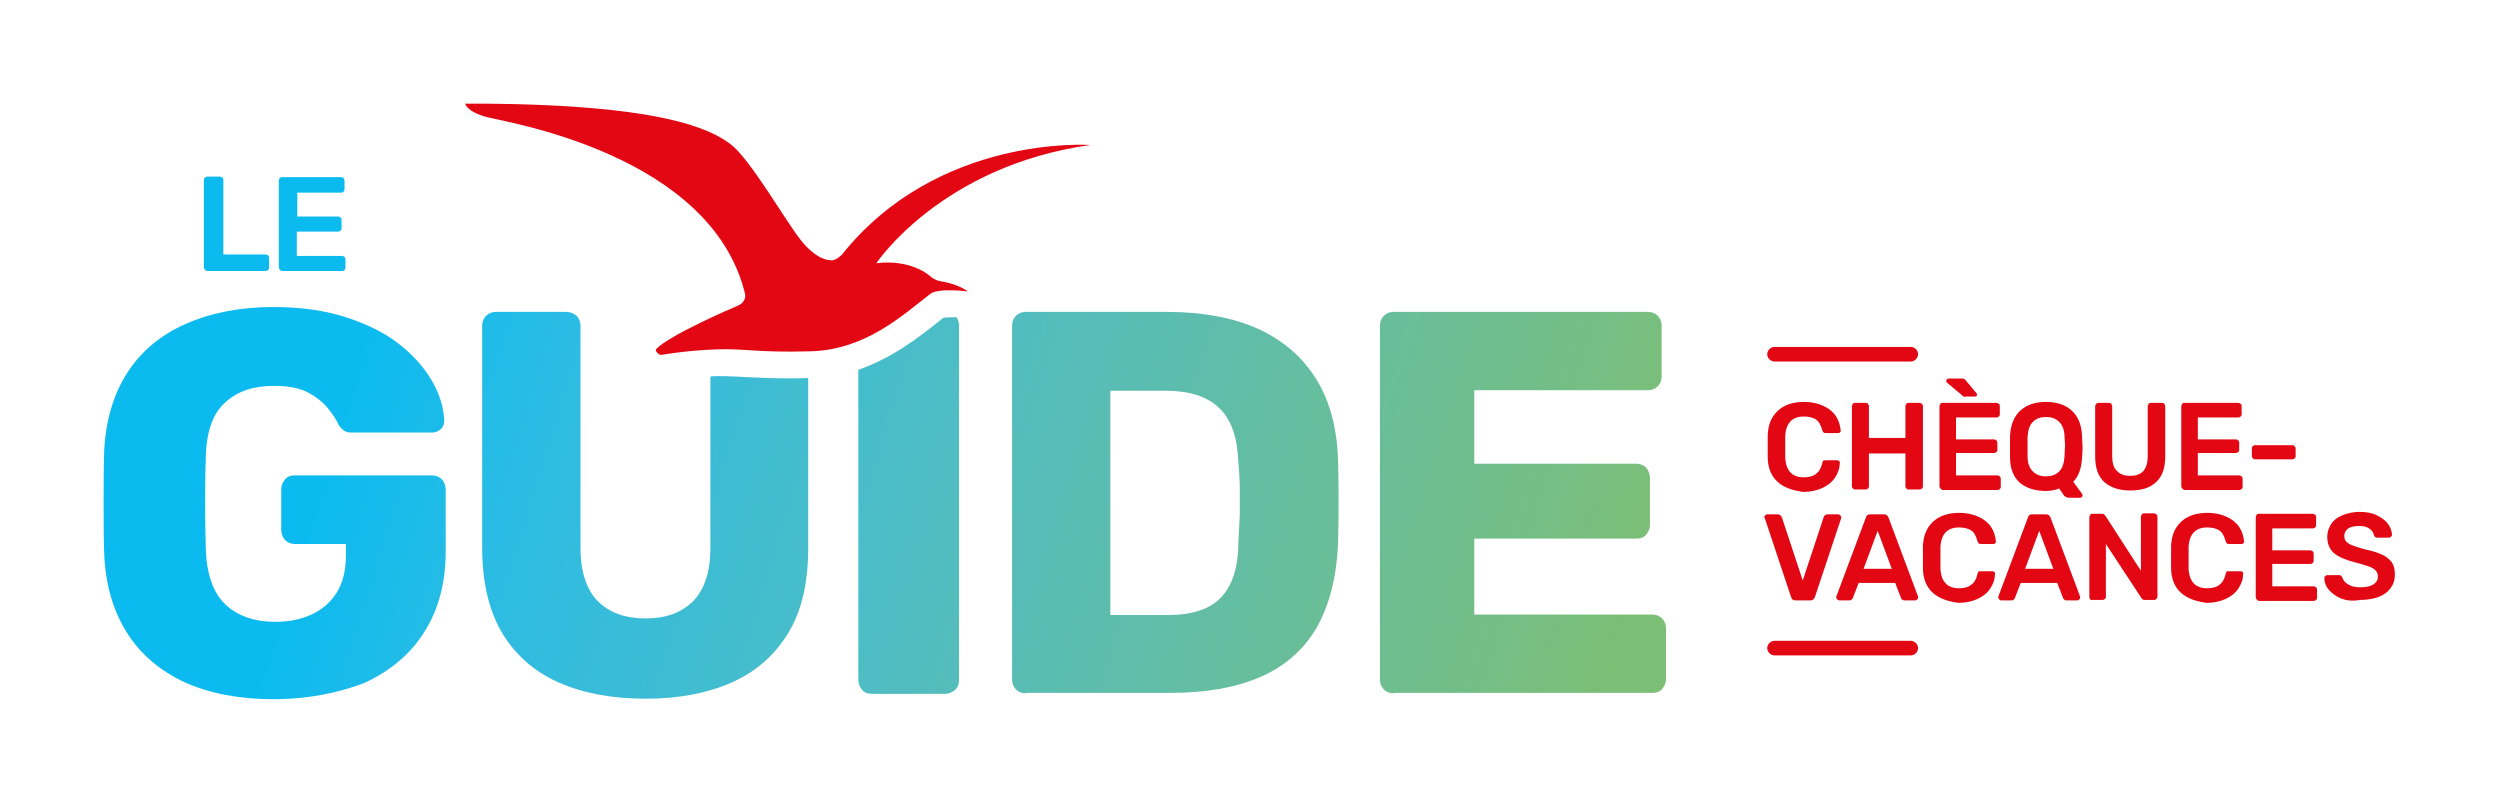
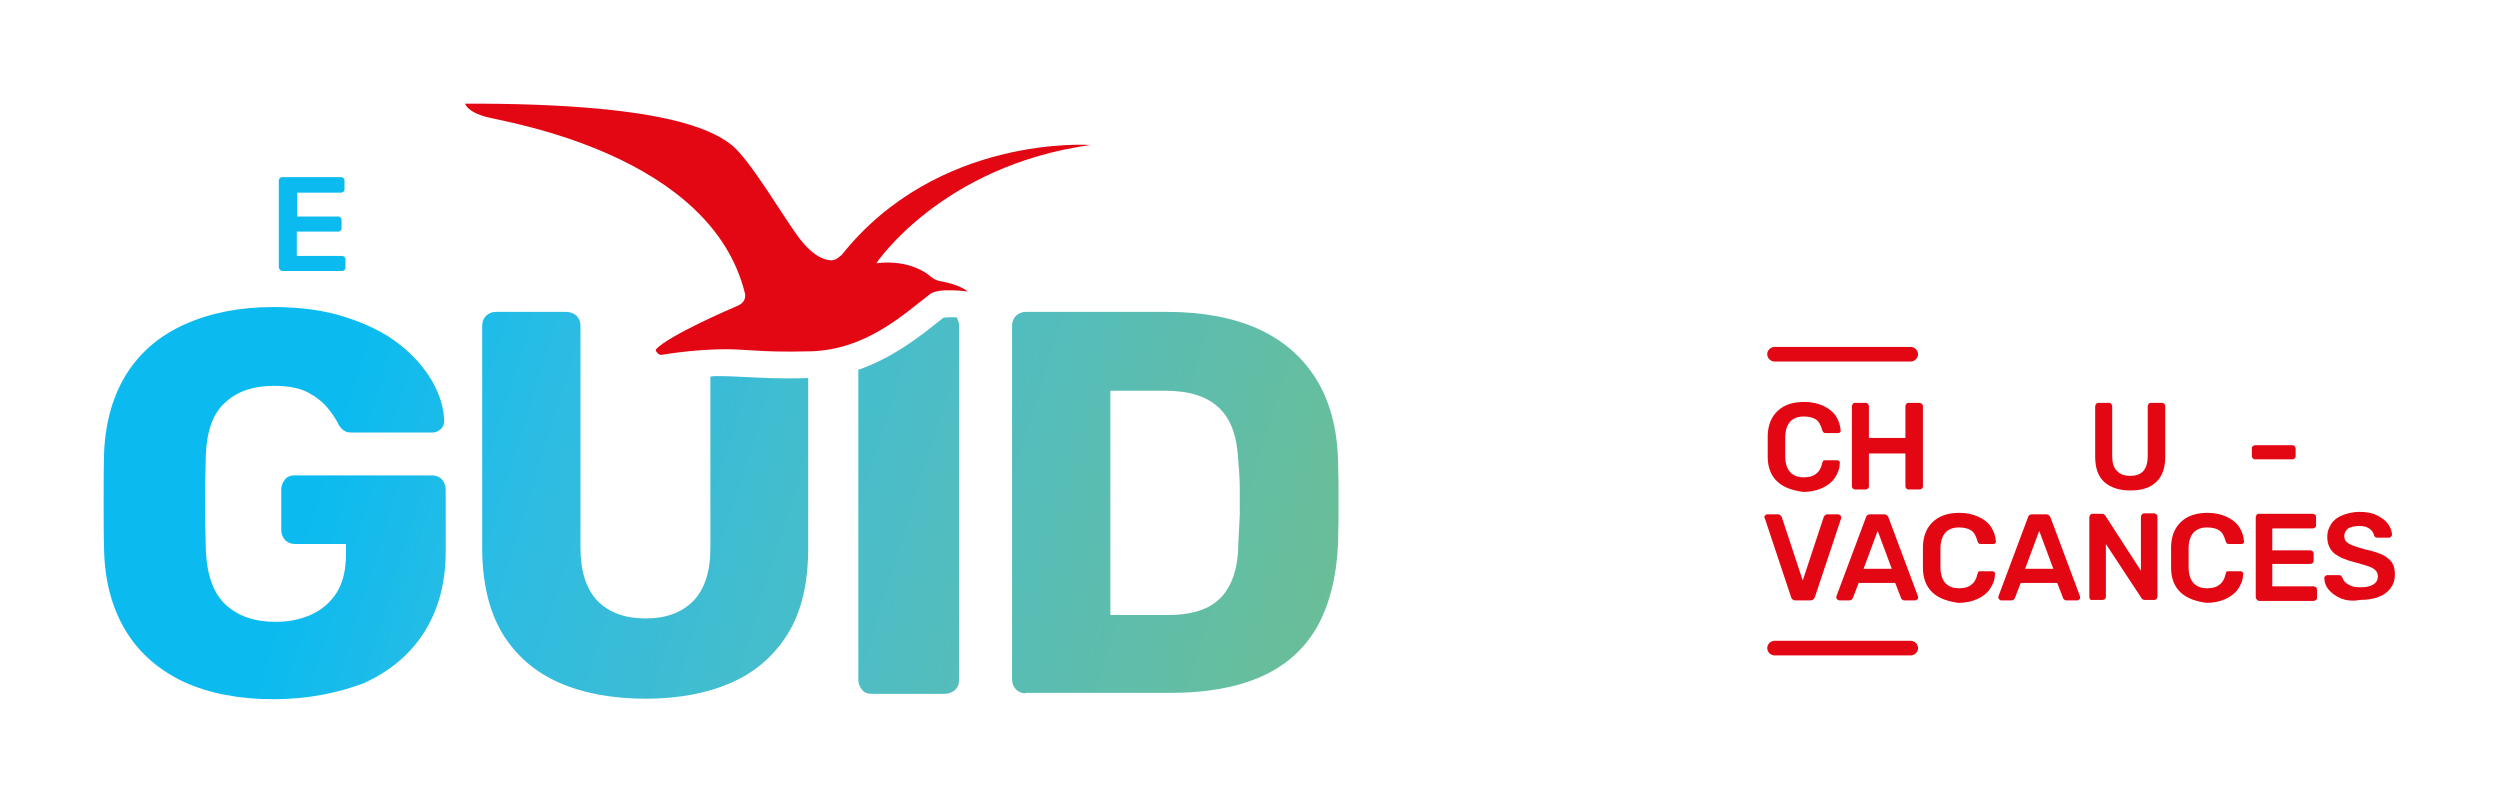
<svg xmlns="http://www.w3.org/2000/svg" version="1.1" id="Calque_1" x="0px" y="0px" viewBox="0 0 513.8 164.9" style="enable-background:new 0 0 513.8 164.9;" xml:space="preserve">
  <style type="text/css">
	.Ombre_x0020_portée{fill:none;}
	.Lueur_x0020_externe_x0020_5 pt{fill:none;}
	.Néon_x0020_bleu{fill:none;stroke:#88ABDA;stroke-width:7;stroke-linecap:round;stroke-linejoin:round;}
	.Ton_x0020_clair_x0020_chrome{fill:url(#SVGID_1_);stroke:#FFFFFF;stroke-width:0.363;stroke-miterlimit:1;}
	.Swing_GS{fill:#FFDC0A;}
	.Alysse_GS{fill:#A7D1E3;}
	.st0{fill:#0BBBEF;}
	.st1{fill:url(#SVGID_2_);}
	.st2{fill:url(#SVGID_3_);}
	.st3{fill:url(#SVGID_4_);}
	.st4{fill:url(#SVGID_5_);}
	.st5{fill:url(#SVGID_6_);}
	.st6{fill:#E30613;}
</style>
  <linearGradient id="SVGID_1_" gradientUnits="userSpaceOnUse" x1="-53.072" y1="71.26" x2="-53.072" y2="70.26">
    <stop offset="0" style="stop-color:#676767" />
    <stop offset="0.618" style="stop-color:#1C1C1C" />
    <stop offset="0.629" style="stop-color:#555454" />
    <stop offset="0.983" style="stop-color:#3F3F3F" />
  </linearGradient>
  <g>
-     <path class="st0" d="M42.1,55.4c-0.1-0.1-0.2-0.3-0.2-0.5V37c0-0.2,0.1-0.4,0.2-0.5c0.1-0.1,0.3-0.2,0.5-0.2h2.6   c0.2,0,0.4,0.1,0.5,0.2c0.1,0.1,0.2,0.3,0.2,0.5v15.3h8.7c0.2,0,0.4,0.1,0.5,0.2s0.2,0.3,0.2,0.5V55c0,0.2-0.1,0.4-0.2,0.5   s-0.3,0.2-0.5,0.2H42.6C42.4,55.6,42.2,55.6,42.1,55.4z" />
    <path class="st0" d="M57.5,55.4c-0.1-0.1-0.2-0.3-0.2-0.5V37.1c0-0.2,0.1-0.4,0.2-0.5c0.1-0.1,0.3-0.2,0.5-0.2h12.1   c0.2,0,0.4,0.1,0.5,0.2c0.1,0.1,0.2,0.3,0.2,0.5v1.8c0,0.2-0.1,0.4-0.2,0.5c-0.1,0.1-0.3,0.2-0.5,0.2h-9v4.9h8.4   c0.2,0,0.4,0.1,0.5,0.2s0.2,0.3,0.2,0.5v1.7c0,0.2-0.1,0.4-0.2,0.5s-0.3,0.2-0.5,0.2H61v5h9.3c0.2,0,0.4,0.1,0.5,0.2   c0.1,0.1,0.2,0.3,0.2,0.5V55c0,0.2-0.1,0.4-0.2,0.5s-0.3,0.2-0.5,0.2H58C57.8,55.6,57.6,55.6,57.5,55.4z" />
  </g>
  <g>
    <linearGradient id="SVGID_2_" gradientUnits="userSpaceOnUse" x1="317.408" y1="184.51" x2="64.012" y2="105.698">
      <stop offset="0" style="stop-color:#7BBE75" />
      <stop offset="9.113264e-02" style="stop-color:#75BE85" />
      <stop offset="0.533" style="stop-color:#51BDC1" />
      <stop offset="0.847" style="stop-color:#2CBCE3" />
      <stop offset="1" style="stop-color:#0BBBEF" />
    </linearGradient>
    <path class="st1" d="M56.2,143.7c-7.1,0-13.2-1.2-18.3-3.5c-5.1-2.4-9.1-5.8-11.9-10.3c-2.8-4.5-4.4-10-4.6-16.5   c-0.1-3.2-0.1-6.6-0.1-10.2c0-3.6,0-7.1,0.1-10.4c0.3-6.3,1.9-11.7,4.7-16.1c2.8-4.4,6.8-7.8,12-10.1c5.2-2.3,11.2-3.5,18.1-3.5   c5.6,0,10.6,0.7,14.9,2.1c4.3,1.4,8,3.2,10.9,5.5c3,2.3,5.2,4.9,6.8,7.6c1.6,2.8,2.4,5.5,2.5,8.2c0,0.7-0.2,1.2-0.7,1.7   c-0.5,0.4-1.1,0.7-1.7,0.7H72.5c-0.8,0-1.4-0.1-1.8-0.4c-0.4-0.3-0.8-0.7-1.1-1.2c-0.5-1.1-1.3-2.3-2.3-3.5c-1-1.2-2.4-2.3-4.1-3.2   c-1.8-0.9-4.1-1.3-6.9-1.3c-4.2,0-7.5,1.1-10,3.4c-2.5,2.2-3.8,5.8-4,10.8c-0.2,6.4-0.2,12.9,0,19.5c0.2,5.2,1.6,9,4.1,11.3   c2.5,2.3,5.9,3.5,10.2,3.5c2.8,0,5.2-0.5,7.4-1.5c2.2-1,3.9-2.5,5.2-4.5c1.3-2.1,1.9-4.7,1.9-7.9v-2.1H60.6c-0.8,0-1.5-0.3-2-0.8   c-0.5-0.6-0.8-1.2-0.8-2.1v-8.3c0-0.8,0.3-1.5,0.8-2.1c0.5-0.6,1.2-0.8,2-0.8h28.2c0.8,0,1.5,0.3,2,0.8c0.5,0.6,0.8,1.3,0.8,2.1   v12.8c0,6.4-1.5,11.9-4.4,16.5c-2.9,4.6-7,8-12.4,10.5C69.5,142.4,63.3,143.7,56.2,143.7z" />
    <linearGradient id="SVGID_3_" gradientUnits="userSpaceOnUse" x1="332.658" y1="135.48" x2="79.262" y2="56.668">
      <stop offset="0" style="stop-color:#7BBE75" />
      <stop offset="9.113264e-02" style="stop-color:#75BE85" />
      <stop offset="0.533" style="stop-color:#51BDC1" />
      <stop offset="0.847" style="stop-color:#2CBCE3" />
      <stop offset="1" style="stop-color:#0BBBEF" />
    </linearGradient>
    <path class="st2" d="M210.8,142.5c-0.8,0-1.5-0.3-2-0.8c-0.5-0.6-0.8-1.2-0.8-2V66.9c0-0.8,0.3-1.5,0.8-2c0.5-0.5,1.2-0.8,2-0.8   h29.1c7.3,0,13.6,1.2,18.7,3.5c5.2,2.4,9.1,5.8,11.9,10.3c2.8,4.5,4.3,10.1,4.5,16.7c0.1,3.3,0.1,6.2,0.1,8.6c0,2.5,0,5.3-0.1,8.5   c-0.3,6.9-1.8,12.7-4.4,17.3c-2.7,4.6-6.5,7.9-11.5,10.1c-5,2.2-11.2,3.3-18.5,3.3H210.8z M228.2,126.4h11.8c3.2,0,5.9-0.5,8-1.5   c2.1-1,3.7-2.6,4.8-4.8c1.1-2.2,1.7-5,1.7-8.5c0.1-2.2,0.2-4.1,0.3-5.8c0-1.7,0-3.4,0-5.2c0-1.7-0.1-3.6-0.3-5.7   c-0.2-5.1-1.5-8.8-4-11.1c-2.5-2.4-6.2-3.5-11.1-3.5h-11.2V126.4z" />
    <linearGradient id="SVGID_4_" gradientUnits="userSpaceOnUse" x1="340.005" y1="111.857" x2="86.609" y2="33.044">
      <stop offset="0" style="stop-color:#7BBE75" />
      <stop offset="9.113264e-02" style="stop-color:#75BE85" />
      <stop offset="0.533" style="stop-color:#51BDC1" />
      <stop offset="0.847" style="stop-color:#2CBCE3" />
      <stop offset="1" style="stop-color:#0BBBEF" />
    </linearGradient>
-     <path class="st3" d="M286.4,142.5c-0.8,0-1.5-0.3-2-0.8c-0.5-0.6-0.8-1.2-0.8-2V66.9c0-0.8,0.3-1.5,0.8-2c0.5-0.5,1.2-0.8,2-0.8   h52.3c0.8,0,1.5,0.3,2,0.8c0.5,0.5,0.8,1.2,0.8,2v10.5c0,0.8-0.3,1.5-0.8,2c-0.5,0.5-1.2,0.8-2,0.8H303v15.1h33.3   c0.8,0,1.5,0.3,2,0.8c0.5,0.6,0.8,1.3,0.8,2.1v9.7c0,0.7-0.3,1.4-0.8,2c-0.5,0.6-1.2,0.8-2,0.8H303v15.6h36.6c0.8,0,1.5,0.3,2,0.8   c0.5,0.5,0.8,1.2,0.8,2v10.5c0,0.7-0.3,1.4-0.8,2c-0.5,0.6-1.2,0.8-2,0.8H286.4z" />
    <linearGradient id="SVGID_5_" gradientUnits="userSpaceOnUse" x1="323.18" y1="165.954" x2="69.784" y2="87.142">
      <stop offset="0" style="stop-color:#7BBE75" />
      <stop offset="9.113264e-02" style="stop-color:#75BE85" />
      <stop offset="0.533" style="stop-color:#51BDC1" />
      <stop offset="0.847" style="stop-color:#2CBCE3" />
      <stop offset="1" style="stop-color:#0BBBEF" />
    </linearGradient>
    <path class="st4" d="M153.4,77.5c-2-0.1-3.6-0.2-5.8-0.2c-0.5,0-1.1,0-1.6,0.1v35.2c0,4.9-1.2,8.5-3.5,10.9   c-2.4,2.4-5.6,3.6-9.8,3.6c-4.3,0-7.5-1.2-9.9-3.6c-2.3-2.4-3.5-6.1-3.5-10.9V66.9c0-0.8-0.3-1.5-0.8-2c-0.6-0.5-1.3-0.8-2.1-0.8   h-14.5c-0.8,0-1.5,0.3-2,0.8c-0.5,0.5-0.8,1.2-0.8,2v45.7c0,7.1,1.4,12.9,4.1,17.5c2.8,4.6,6.7,8,11.7,10.2s11,3.3,17.8,3.3   c6.7,0,12.6-1.1,17.6-3.3s8.9-5.6,11.7-10.2c2.8-4.6,4.1-10.4,4.1-17.5V77.7C159.6,77.9,156.2,77.6,153.4,77.5z" />
    <linearGradient id="SVGID_6_" gradientUnits="userSpaceOnUse" x1="320.497" y1="145.196" x2="84.377" y2="71.758">
      <stop offset="0" style="stop-color:#7BBE75" />
      <stop offset="9.113264e-02" style="stop-color:#75BE85" />
      <stop offset="0.533" style="stop-color:#51BDC1" />
      <stop offset="0.847" style="stop-color:#2CBCE3" />
      <stop offset="1" style="stop-color:#0BBBEF" />
    </linearGradient>
    <path class="st5" d="M193.9,65.3c-0.5,0.4-0.9,0.7-1.4,1.1c-3.9,3.1-9.2,7.2-16.1,9.6v63.8c0,0.7,0.3,1.4,0.8,2   c0.5,0.6,1.2,0.8,2,0.8h15c0.8,0,1.5-0.3,2.1-0.8c0.6-0.6,0.8-1.2,0.8-2V66.9c0-0.6-0.2-1.2-0.5-1.7   C195.6,65.2,194.5,65.2,193.9,65.3z" />
  </g>
  <path class="st6" d="M171,53.5c-0.8,0-3.1-0.1-6.3-4c-3.1-3.8-10.6-17-14.6-19.9c-4-3-14.1-8.4-54.5-8.3c0,0,0.3,1.7,4.6,2.8  c4.3,1.1,45.9,7.7,52.9,36.2c0,0,0.5,1.6-1.4,2.5c-1.7,0.7-14.1,6.1-16.8,8.9c0,0-0.3,0.3,0.1,0.7c0.4,0.5,0.7,0.6,1.2,0.5  c0.5-0.1,5.2-0.9,11.2-1.1c6-0.2,7.8,0.7,19.2,0.4c11.4-0.3,19.1-7.6,24.6-11.8c1.7-1.3,7.7-0.5,7.7-0.5s-1.8-1.5-5.6-2.1  c-1.3-0.2-2.2-1.1-2.2-1.1s-3.8-3.5-11-2.6c0,0,13.3-20,44-24.3c0,0-31.4-2.3-51.2,22.7C172.8,52.4,172.1,53.4,171,53.5" />
  <g>
    <g>
      <path class="st6" d="M365.3,99c-1.3-1.2-2-2.9-2-5.1c0-0.5,0-1.2,0-2.2c0-1,0-1.8,0-2.3c0.1-2.2,0.8-3.8,2.1-5s3.1-1.8,5.4-1.8    c1.5,0,2.8,0.3,3.9,0.8s2,1.2,2.6,2.1s0.9,1.9,1,3v0.1c0,0.1-0.1,0.2-0.2,0.3c-0.1,0.1-0.2,0.1-0.4,0.1h-2.4c-0.2,0-0.4,0-0.5-0.1    c-0.1-0.1-0.2-0.2-0.3-0.5c-0.3-1.1-0.7-1.8-1.3-2.2c-0.6-0.4-1.5-0.6-2.5-0.6c-2.4,0-3.7,1.4-3.8,4.1c0,0.5,0,1.2,0,2.1    s0,1.7,0,2.2c0.1,2.7,1.4,4.1,3.8,4.1c1,0,1.9-0.2,2.5-0.7c0.6-0.4,1.1-1.2,1.3-2.2c0.1-0.2,0.1-0.4,0.2-0.5    c0.1-0.1,0.3-0.1,0.5-0.1h2.4c0.2,0,0.3,0.1,0.4,0.2c0.1,0.1,0.2,0.2,0.1,0.4c0,1.1-0.4,2.1-1,3c-0.6,0.9-1.5,1.6-2.6,2.1    s-2.4,0.8-3.9,0.8C368.4,100.8,366.6,100.2,365.3,99z" />
      <path class="st6" d="M380.8,100.4c-0.1-0.1-0.2-0.3-0.2-0.4V83.5c0-0.2,0.1-0.3,0.2-0.5s0.3-0.2,0.4-0.2h2.3    c0.2,0,0.3,0.1,0.4,0.2s0.2,0.3,0.2,0.5V90h7.5v-6.5c0-0.2,0.1-0.3,0.2-0.5s0.3-0.2,0.4-0.2h2.3c0.2,0,0.3,0.1,0.5,0.2    c0.1,0.1,0.2,0.3,0.2,0.5V100c0,0.2-0.1,0.3-0.2,0.4c-0.1,0.1-0.3,0.2-0.5,0.2h-2.3c-0.2,0-0.3-0.1-0.4-0.2s-0.2-0.3-0.2-0.4v-6.8    h-7.5v6.8c0,0.2-0.1,0.3-0.2,0.4s-0.3,0.2-0.4,0.2h-2.3C381.1,100.6,381,100.5,380.8,100.4z" />
-       <path class="st6" d="M398.8,100.4c-0.1-0.1-0.2-0.3-0.2-0.4V83.5c0-0.2,0.1-0.3,0.2-0.5s0.3-0.2,0.4-0.2h11.1    c0.2,0,0.3,0.1,0.5,0.2s0.2,0.3,0.2,0.5v1.7c0,0.2-0.1,0.3-0.2,0.4c-0.1,0.1-0.3,0.2-0.5,0.2H402v4.5h7.8c0.2,0,0.3,0.1,0.5,0.2    c0.1,0.1,0.2,0.3,0.2,0.4v1.6c0,0.2-0.1,0.3-0.2,0.4c-0.1,0.1-0.3,0.2-0.5,0.2H402v4.6h8.5c0.2,0,0.3,0.1,0.5,0.2    c0.1,0.1,0.2,0.3,0.2,0.5v1.7c0,0.2-0.1,0.3-0.2,0.4c-0.1,0.1-0.3,0.2-0.5,0.2h-11.3C399,100.6,398.9,100.5,398.8,100.4z     M403.6,81.5c-0.1-0.1-0.3-0.1-0.4-0.3l-3.1-2.6c-0.1-0.1-0.1-0.2-0.1-0.3c0-0.3,0.2-0.5,0.5-0.5h2.7c0.2,0,0.4,0,0.5,0.1    c0.1,0.1,0.3,0.2,0.4,0.4l2.1,2.5c0.1,0.1,0.1,0.2,0.1,0.3c0,0.3-0.1,0.4-0.4,0.4H404C403.8,81.6,403.7,81.6,403.6,81.5z" />
-       <path class="st6" d="M424.5,102.1c-0.1-0.1-0.3-0.2-0.4-0.4l-0.9-1.3c-0.8,0.3-1.7,0.5-2.7,0.5c-2.3,0-4.1-0.6-5.4-1.7    c-1.3-1.2-2-2.9-2-5.2c0-0.5,0-1.2,0-2.2c0-1,0-1.7,0-2.2c0.1-2.2,0.8-4,2.1-5.2s3.1-1.8,5.3-1.8c2.2,0,4,0.6,5.3,1.8    s2,2.9,2.1,5.2c0,1,0.1,1.7,0.1,2.2c0,0.5,0,1.2-0.1,2.2c-0.1,2.2-0.7,3.9-1.8,5l1.8,2.5c0.1,0.1,0.1,0.2,0.1,0.3v0.1    c0,0.1-0.1,0.2-0.2,0.3c-0.1,0.1-0.2,0.1-0.4,0.1H425C424.8,102.2,424.7,102.2,424.5,102.1z M423.2,96.9c0.7-0.7,1-1.7,1.1-3.1    c0-1,0.1-1.7,0.1-2c0-0.4,0-1.1-0.1-2c0-1.4-0.4-2.4-1.1-3.1c-0.7-0.7-1.6-1-2.7-1c-1.1,0-2,0.3-2.7,1c-0.7,0.7-1,1.7-1.1,3.1    c0,0.5,0,1.2,0,2c0,0.9,0,1.5,0,2c0,1.4,0.4,2.4,1.1,3.1c0.7,0.7,1.6,1,2.7,1S422.5,97.6,423.2,96.9z" />
      <path class="st6" d="M432.5,99.1c-1.3-1.2-1.9-2.9-1.9-5.3V83.5c0-0.2,0.1-0.3,0.2-0.5c0.1-0.1,0.3-0.2,0.4-0.2h2.3    c0.2,0,0.3,0.1,0.4,0.2c0.1,0.1,0.2,0.3,0.2,0.5v10.3c0,1.3,0.3,2.4,1,3c0.6,0.7,1.6,1,2.7,1s2.1-0.3,2.7-1c0.6-0.7,0.9-1.7,0.9-3    V83.5c0-0.2,0.1-0.3,0.2-0.5s0.3-0.2,0.5-0.2h2.3c0.2,0,0.3,0.1,0.4,0.2c0.1,0.1,0.2,0.3,0.2,0.5v10.3c0,2.4-0.6,4.1-1.9,5.3    c-1.3,1.2-3,1.7-5.3,1.7C435.5,100.8,433.8,100.2,432.5,99.1z" />
-       <path class="st6" d="M448.5,100.4c-0.1-0.1-0.2-0.3-0.2-0.4V83.5c0-0.2,0.1-0.3,0.2-0.5s0.3-0.2,0.4-0.2H460    c0.2,0,0.3,0.1,0.5,0.2s0.2,0.3,0.2,0.5v1.7c0,0.2-0.1,0.3-0.2,0.4c-0.1,0.1-0.3,0.2-0.5,0.2h-8.3v4.5h7.8c0.2,0,0.3,0.1,0.5,0.2    c0.1,0.1,0.2,0.3,0.2,0.4v1.6c0,0.2-0.1,0.3-0.2,0.4c-0.1,0.1-0.3,0.2-0.5,0.2h-7.8v4.6h8.5c0.2,0,0.3,0.1,0.5,0.2    c0.1,0.1,0.2,0.3,0.2,0.5v1.7c0,0.2-0.1,0.3-0.2,0.4c-0.1,0.1-0.3,0.2-0.5,0.2h-11.3C448.7,100.6,448.6,100.5,448.5,100.4z" />
      <path class="st6" d="M463,94.2c-0.1-0.1-0.2-0.3-0.2-0.4v-1.7c0-0.2,0.1-0.3,0.2-0.4s0.3-0.2,0.4-0.2h7.8c0.2,0,0.3,0.1,0.4,0.2    s0.2,0.3,0.2,0.4v1.7c0,0.2-0.1,0.3-0.2,0.4c-0.1,0.1-0.3,0.2-0.4,0.2h-7.8C463.3,94.4,463.2,94.4,463,94.2z" />
      <path class="st6" d="M368.1,122.7l-5.4-16.2l-0.1-0.2c0-0.2,0.1-0.3,0.2-0.4c0.1-0.1,0.2-0.2,0.4-0.2h2.2c0.2,0,0.4,0.1,0.5,0.2    c0.1,0.1,0.2,0.2,0.3,0.4l4.3,13l4.3-13c0-0.1,0.1-0.3,0.3-0.4c0.1-0.1,0.3-0.2,0.5-0.2h2.2c0.1,0,0.3,0.1,0.4,0.2    c0.1,0.1,0.2,0.2,0.2,0.4l0,0.2l-5.4,16.2c-0.2,0.5-0.5,0.7-1,0.7H369C368.5,123.4,368.2,123.1,368.1,122.7z" />
      <path class="st6" d="M377.6,123.2c-0.1-0.1-0.2-0.2-0.2-0.4l0-0.2l6.1-16.3c0.1-0.4,0.4-0.6,0.9-0.6h2.8c0.4,0,0.7,0.2,0.9,0.6    l6.1,16.3c0,0.1,0,0.1,0,0.2c0,0.2,0,0.3-0.2,0.4c-0.1,0.1-0.2,0.2-0.4,0.2h-2.2c-0.2,0-0.4-0.1-0.5-0.2c-0.1-0.1-0.2-0.2-0.2-0.3    l-1.2-3.1h-7.5l-1.2,3.1c-0.1,0.3-0.4,0.5-0.7,0.5H378C377.9,123.4,377.8,123.3,377.6,123.2z M388.8,116.9l-2.9-7.8l-2.9,7.8    H388.8z" />
      <path class="st6" d="M397.2,121.8c-1.3-1.2-2-2.9-2-5.1c0-0.5,0-1.2,0-2.2c0-1,0-1.8,0-2.3c0.1-2.2,0.8-3.8,2.1-5s3.1-1.8,5.4-1.8    c1.5,0,2.8,0.3,3.9,0.8s2,1.2,2.6,2.1s0.9,1.9,1,3v0.1c0,0.1-0.1,0.2-0.2,0.3c-0.1,0.1-0.2,0.1-0.4,0.1h-2.4c-0.2,0-0.4,0-0.5-0.1    c-0.1-0.1-0.2-0.2-0.3-0.5c-0.3-1.1-0.7-1.8-1.3-2.2c-0.6-0.4-1.5-0.6-2.5-0.6c-2.4,0-3.7,1.4-3.8,4.1c0,0.5,0,1.2,0,2.1    s0,1.7,0,2.2c0.1,2.7,1.4,4.1,3.8,4.1c1,0,1.9-0.2,2.5-0.7c0.6-0.4,1.1-1.2,1.3-2.2c0.1-0.2,0.1-0.4,0.2-0.5    c0.1-0.1,0.3-0.1,0.5-0.1h2.4c0.2,0,0.3,0.1,0.4,0.2c0.1,0.1,0.2,0.2,0.1,0.4c0,1.1-0.4,2.1-1,3c-0.6,0.9-1.5,1.6-2.6,2.1    s-2.4,0.8-3.9,0.8C400.3,123.6,398.5,123,397.2,121.8z" />
-       <path class="st6" d="M410.9,123.2c-0.1-0.1-0.2-0.2-0.2-0.4l0-0.2l6.1-16.3c0.1-0.4,0.4-0.6,0.9-0.6h2.8c0.4,0,0.7,0.2,0.9,0.6    l6.1,16.3c0,0.1,0,0.1,0,0.2c0,0.2,0,0.3-0.2,0.4c-0.1,0.1-0.2,0.2-0.4,0.2h-2.2c-0.2,0-0.4-0.1-0.5-0.2c-0.1-0.1-0.2-0.2-0.2-0.3    l-1.2-3.1h-7.5l-1.2,3.1c-0.1,0.3-0.4,0.5-0.7,0.5h-2.2C411.2,123.4,411,123.3,410.9,123.2z M422,116.9l-2.9-7.8l-2.9,7.8H422z" />
+       <path class="st6" d="M410.9,123.2c-0.1-0.1-0.2-0.2-0.2-0.4l0-0.2l6.1-16.3c0.1-0.4,0.4-0.6,0.9-0.6h2.8c0.4,0,0.7,0.2,0.9,0.6    l6.1,16.3c0,0.1,0,0.1,0,0.2c0,0.2,0,0.3-0.2,0.4c-0.1,0.1-0.2,0.2-0.4,0.2h-2.2c-0.2,0-0.4-0.1-0.5-0.2c-0.1-0.1-0.2-0.2-0.2-0.3    l-1.2-3.1h-7.5l-1.2,3.1c-0.1,0.3-0.4,0.5-0.7,0.5h-2.2z M422,116.9l-2.9-7.8l-2.9,7.8H422z" />
      <path class="st6" d="M429.6,123.2c-0.1-0.1-0.2-0.3-0.2-0.4v-16.5c0-0.2,0.1-0.3,0.2-0.5s0.3-0.2,0.4-0.2h1.9c0.2,0,0.4,0,0.5,0.1    c0.1,0.1,0.2,0.2,0.3,0.3l7.3,11.3v-11.1c0-0.2,0.1-0.3,0.2-0.5c0.1-0.1,0.3-0.2,0.4-0.2h2.1c0.2,0,0.3,0.1,0.5,0.2    c0.1,0.1,0.2,0.3,0.2,0.5v16.4c0,0.2-0.1,0.3-0.2,0.5c-0.1,0.1-0.3,0.2-0.4,0.2h-2c-0.3,0-0.5-0.1-0.7-0.4l-7.3-11.1v10.9    c0,0.2-0.1,0.3-0.2,0.4c-0.1,0.1-0.3,0.2-0.5,0.2H430C429.8,123.4,429.7,123.3,429.6,123.2z" />
      <path class="st6" d="M448.2,121.8c-1.3-1.2-2-2.9-2-5.1c0-0.5,0-1.2,0-2.2c0-1,0-1.8,0-2.3c0.1-2.2,0.8-3.8,2.1-5s3.1-1.8,5.4-1.8    c1.5,0,2.8,0.3,3.9,0.8s2,1.2,2.6,2.1s0.9,1.9,1,3v0.1c0,0.1-0.1,0.2-0.2,0.3c-0.1,0.1-0.2,0.1-0.4,0.1h-2.4c-0.2,0-0.4,0-0.5-0.1    c-0.1-0.1-0.2-0.2-0.3-0.5c-0.3-1.1-0.7-1.8-1.3-2.2c-0.6-0.4-1.5-0.6-2.5-0.6c-2.4,0-3.7,1.4-3.8,4.1c0,0.5,0,1.2,0,2.1    s0,1.7,0,2.2c0.1,2.7,1.4,4.1,3.8,4.1c1,0,1.9-0.2,2.5-0.7c0.6-0.4,1.1-1.2,1.3-2.2c0.1-0.2,0.1-0.4,0.2-0.5    c0.1-0.1,0.3-0.1,0.5-0.1h2.4c0.2,0,0.3,0.1,0.4,0.2c0.1,0.1,0.2,0.2,0.1,0.4c0,1.1-0.4,2.1-1,3c-0.6,0.9-1.5,1.6-2.6,2.1    s-2.4,0.8-3.9,0.8C451.3,123.6,449.5,123,448.2,121.8z" />
      <path class="st6" d="M463.8,123.2c-0.1-0.1-0.2-0.3-0.2-0.4v-16.5c0-0.2,0.1-0.3,0.2-0.5s0.3-0.2,0.4-0.2h11.1    c0.2,0,0.3,0.1,0.5,0.2s0.2,0.3,0.2,0.5v1.7c0,0.2-0.1,0.3-0.2,0.4c-0.1,0.1-0.3,0.2-0.5,0.2H467v4.5h7.8c0.2,0,0.3,0.1,0.5,0.2    c0.1,0.1,0.2,0.3,0.2,0.4v1.6c0,0.2-0.1,0.3-0.2,0.4c-0.1,0.1-0.3,0.2-0.5,0.2H467v4.6h8.5c0.2,0,0.3,0.1,0.5,0.2    c0.1,0.1,0.2,0.3,0.2,0.5v1.7c0,0.2-0.1,0.3-0.2,0.4c-0.1,0.1-0.3,0.2-0.5,0.2h-11.3C464,123.4,463.9,123.3,463.8,123.2z" />
      <path class="st6" d="M481.1,123c-1.1-0.5-1.9-1.1-2.5-1.8s-0.9-1.5-0.9-2.4c0-0.2,0-0.3,0.2-0.4c0.1-0.1,0.2-0.2,0.4-0.2h2.3    c0.2,0,0.4,0,0.5,0.1c0.1,0.1,0.2,0.2,0.3,0.4c0.2,0.6,0.6,1.1,1.2,1.4c0.6,0.4,1.4,0.6,2.5,0.6c1.2,0,2.1-0.2,2.7-0.6    s0.9-0.9,0.9-1.7c0-0.5-0.2-0.9-0.5-1.2c-0.3-0.3-0.8-0.6-1.4-0.8c-0.6-0.2-1.5-0.5-2.7-0.8c-2-0.5-3.4-1.1-4.4-1.9    c-0.9-0.8-1.4-1.9-1.4-3.4c0-1,0.3-1.8,0.8-2.6c0.5-0.8,1.3-1.4,2.3-1.8c1-0.4,2.2-0.7,3.5-0.7c1.4,0,2.6,0.2,3.6,0.7    s1.8,1.1,2.3,1.8s0.8,1.5,0.8,2.2c0,0.2-0.1,0.3-0.2,0.4c-0.1,0.1-0.2,0.2-0.4,0.2h-2.4c-0.4,0-0.6-0.2-0.7-0.5    c-0.1-0.5-0.4-1-1-1.4s-1.3-0.5-2.1-0.5c-0.9,0-1.7,0.2-2.2,0.5c-0.5,0.4-0.8,0.9-0.8,1.5c0,0.5,0.1,0.9,0.4,1.2s0.7,0.6,1.3,0.8    c0.6,0.2,1.4,0.5,2.5,0.8c1.5,0.3,2.7,0.7,3.6,1.1s1.5,1,2,1.6c0.4,0.6,0.6,1.5,0.6,2.5c0,1.1-0.3,2-0.9,2.8    c-0.6,0.8-1.4,1.4-2.5,1.8c-1.1,0.4-2.3,0.6-3.8,0.6C483.5,123.6,482.2,123.4,481.1,123z" />
    </g>
    <g>
      <path class="st6" d="M392.7,134.7h-28c-0.8,0-1.5-0.7-1.5-1.5s0.7-1.5,1.5-1.5h28c0.8,0,1.5,0.7,1.5,1.5S393.5,134.7,392.7,134.7z    " />
    </g>
    <g>
      <path class="st6" d="M392.7,74.3h-28c-0.8,0-1.5-0.7-1.5-1.5s0.7-1.5,1.5-1.5h28c0.8,0,1.5,0.7,1.5,1.5S393.5,74.3,392.7,74.3z" />
    </g>
  </g>
</svg>